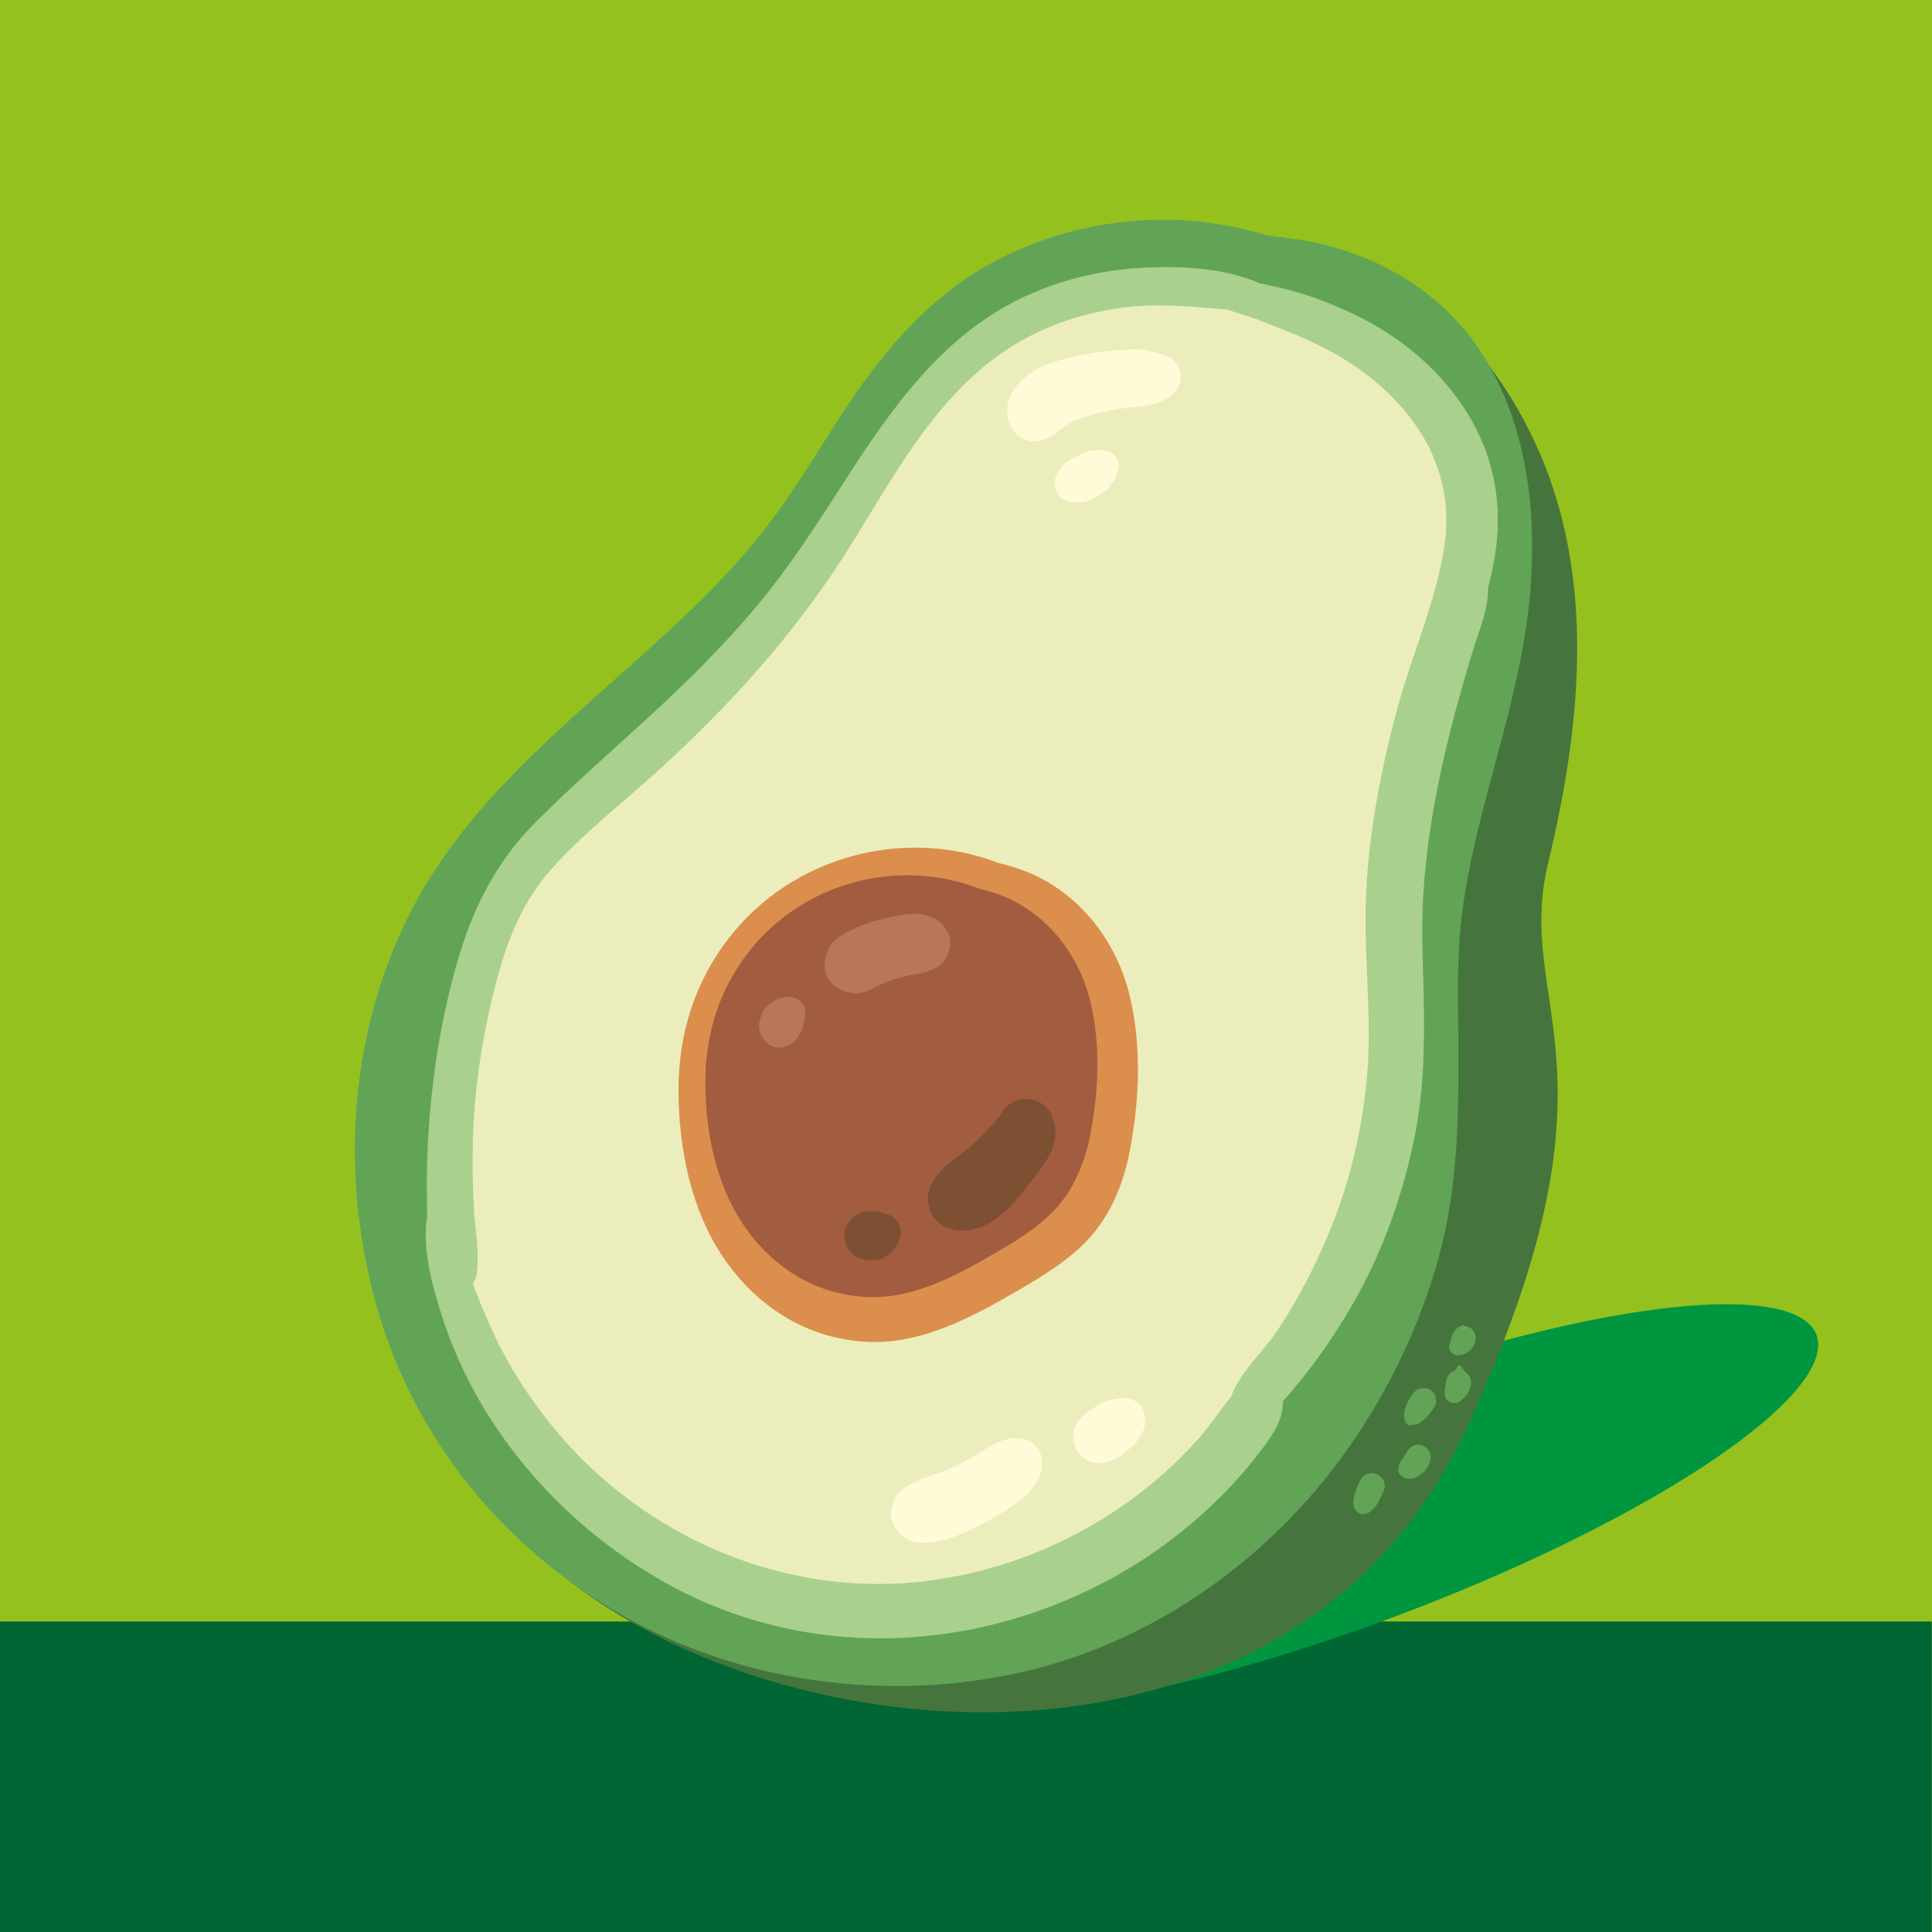
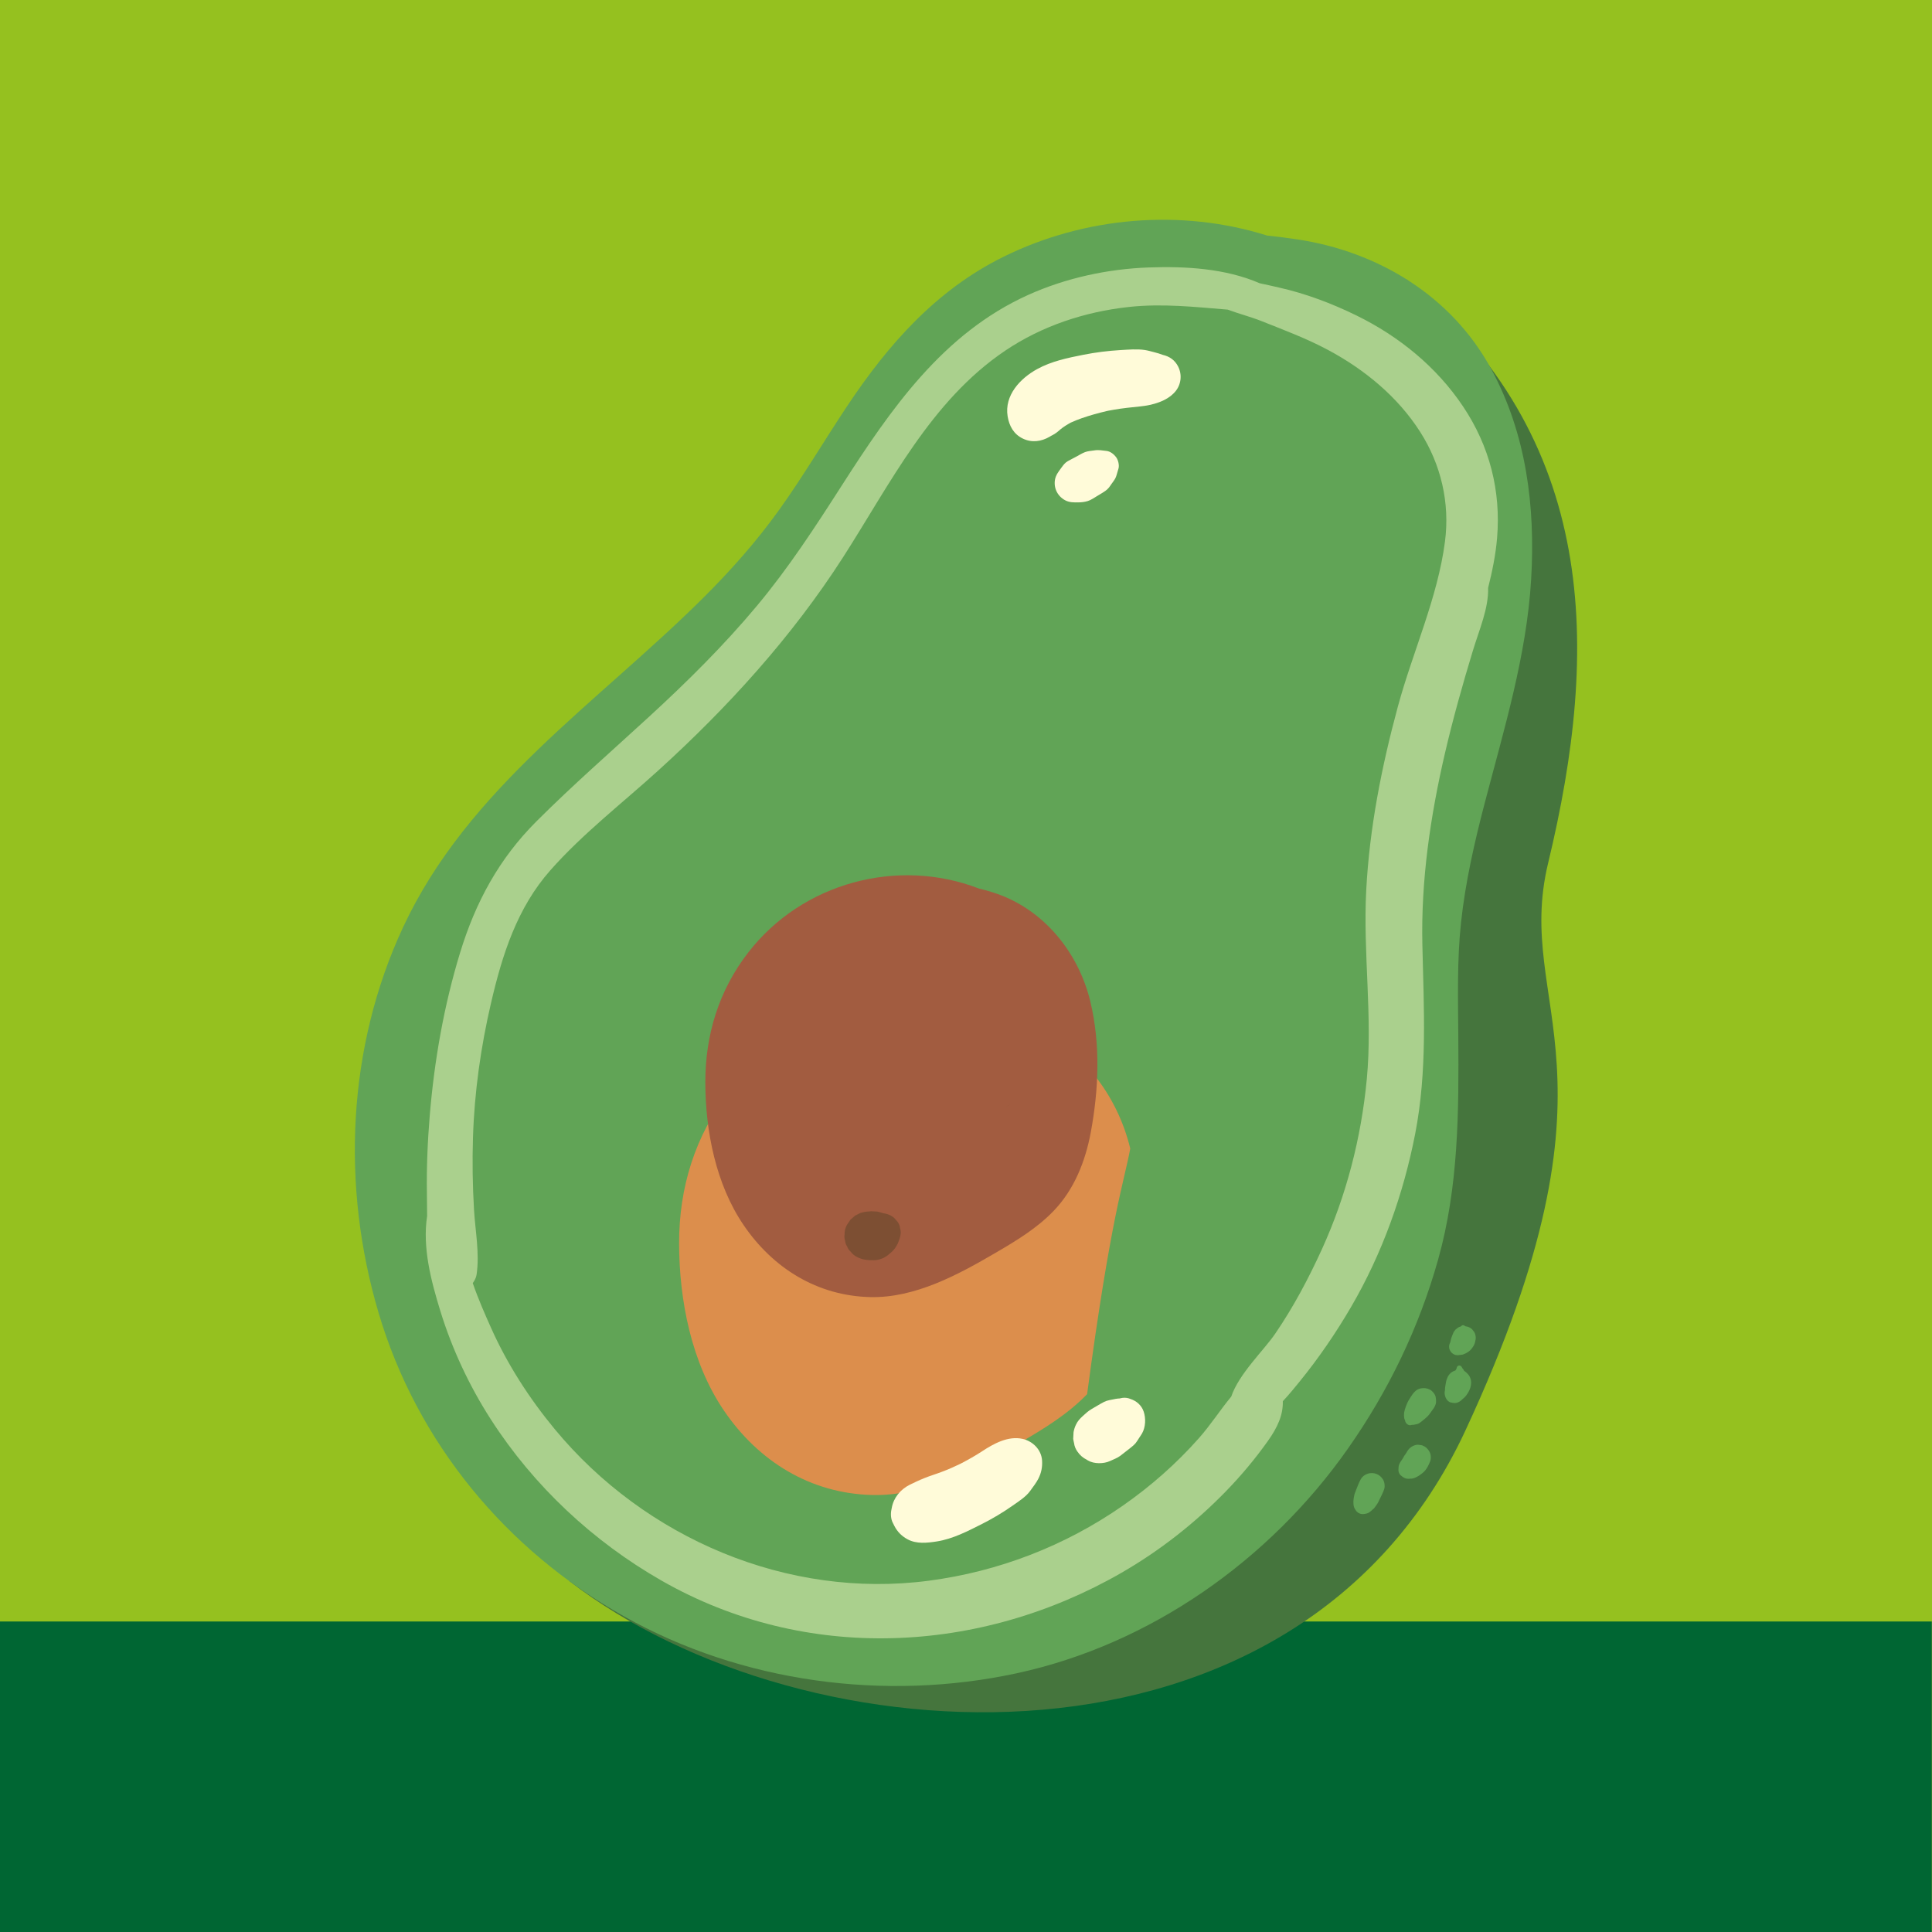
<svg xmlns="http://www.w3.org/2000/svg" version="1.1" id="Layer_1" x="0px" y="0px" viewBox="0 0 640 640" style="enable-background:new 0 0 640 640;" xml:space="preserve">
  <style type="text/css">
	.st0{fill:#95C11F;}
	.st1{fill:#006633;}
	.st2{fill:#009640;}
	.st3{fill:#45753D;}
	.st4{fill:#61A456;}
	.st5{fill:#EBEEBC;}
	.st6{fill:#DC8E4C;}
	.st7{fill:#A25C40;}
	.st8{fill:#B8765B;}
	.st9{fill:#AAD08D;}
	.st10{fill:#FFFBD9;}
	.st11{fill:#7D4F33;}
</style>
  <rect class="st0" width="640" height="640" />
  <rect x="-0.07" y="537.14" class="st1" width="640" height="102.86" />
-   <ellipse transform="matrix(0.935 -0.354 0.354 0.935 -147.485 191.756)" class="st2" cx="451.11" cy="499.56" rx="161.03" ry="37.89" />
  <g>
    <path class="st3" d="M188.6,523.74c77.98,60.18,241.07,70.12,296.84-49.87s15.8-139.87,27.4-187.97   c17.23-71.48,16.61-140.5-46.93-193.34L188.6,523.74z" />
    <path class="st4" d="M476.38,417.31c6.81-24.2,6.88-48.94,6.7-73.89c-0.09-12.56-0.44-25.29,0.9-37.8   c1.45-13.45,4.47-26.67,7.89-39.74c6.36-24.33,13.83-48.68,15.34-73.92c1.44-24.14-1.59-48.32-13.28-69.82   c-13.15-24.16-37.47-38.82-64.19-42.84c-3.31-0.5-6.64-0.92-9.99-1.27c-28.43-8.95-60.38-6.31-87.45,7.09   c-22.2,10.99-38.07,28.97-51.62,49.33c-7.6,11.41-14.56,23.26-22.55,34.41c-7.58,10.59-16.23,20.31-25.47,29.48   c-34.98,34.7-77.71,62.83-99.15,108.85c-18.52,39.75-20.51,85.77-8.13,127.61c12.76,43.14,42.28,78.68,81.35,100.65   c38.98,21.92,86.5,28.24,130.03,18.85c44.28-9.55,83.83-37.49,109.74-74.4C459.96,460.74,470.03,439.87,476.38,417.31z" />
-     <path class="st5" d="M450.92,401.75c6.43-21.89,7.07-44.11,7.51-66.51c0.22-11.27,0.22-22.7,1.67-33.96   c1.56-12.11,4.48-24.05,7.73-35.87c6.05-21.99,13.05-44.04,14.94-66.74c1.81-21.71-0.23-43.35-9.79-62.38   c-10.75-21.39-31.34-33.97-54.24-36.96c-2.84-0.37-5.7-0.67-8.57-0.91c-24.26-7.37-51.82-4.25-75.44,8.42   c-19.37,10.39-33.45,26.91-45.59,45.51c-6.81,10.43-13.08,21.23-20.22,31.43c-6.78,9.69-14.45,18.62-22.62,27.07   c-30.93,31.98-68.37,58.25-87.91,100.07c-16.88,36.13-19.67,77.5-10,114.78c9.97,38.44,34.54,69.65,67.65,88.46   c33.04,18.77,73.79,23.32,111.48,13.87c38.34-9.61,73.04-35.63,96.21-69.39C435.77,441.13,444.93,422.16,450.92,401.75z" />
-     <path class="st6" d="M374.41,380.47c3.09-16.64,3.78-34.17-0.2-50.7c-4.29-17.79-16.37-33.63-33.48-40.75   c-3.17-1.32-6.46-2.28-9.79-3.09c-31.53-12.18-68.55-2.26-89.53,24.86c-11.39,14.72-16.69,31.96-16.65,50.48   c0.05,18.87,4.08,39.43,14.82,55.25c11.44,16.87,28.69,27.54,49.21,28.02c17.37,0.4,34.07-8.68,48.65-17.19   c7.99-4.67,16.01-9.49,22.48-16.22C368,402.75,372.32,391.78,374.41,380.47z" />
+     <path class="st6" d="M374.41,380.47c-4.29-17.79-16.37-33.63-33.48-40.75   c-3.17-1.32-6.46-2.28-9.79-3.09c-31.53-12.18-68.55-2.26-89.53,24.86c-11.39,14.72-16.69,31.96-16.65,50.48   c0.05,18.87,4.08,39.43,14.82,55.25c11.44,16.87,28.69,27.54,49.21,28.02c17.37,0.4,34.07-8.68,48.65-17.19   c7.99-4.67,16.01-9.49,22.48-16.22C368,402.75,372.32,391.78,374.41,380.47z" />
    <path class="st7" d="M361.35,375.02c2.63-14.2,3.23-29.16-0.17-43.27c-3.66-15.19-13.97-28.7-28.57-34.78   c-2.71-1.13-5.52-1.95-8.36-2.64c-26.91-10.39-58.5-1.93-76.4,21.21c-9.72,12.56-14.24,27.28-14.2,43.08   c0.04,16.1,3.48,33.65,12.64,47.15c9.77,14.39,24.49,23.5,42,23.91c14.82,0.34,29.08-7.4,41.51-14.67   c6.82-3.98,13.66-8.1,19.19-13.84C355.87,394.03,359.56,384.67,361.35,375.02z" />
-     <path class="st8" d="M314.17,315.53c0.04-0.08,0.06-0.17,0.09-0.26c0.13-0.4,0.25-0.82,0.41-1.3l-0.21,0.44   c0.13-0.49,0.31-0.96,0.34-1.51c0.08-1.59-0.24-3.45-1.23-4.75c-1.16-2.08-2.96-3.66-5.32-4.44c-0.9-0.29-1.81-0.6-2.74-0.79   c-1.86-0.39-3.8-0.22-5.67,0.02c-3.07,0.4-6.14,1.04-9.13,1.86c-2.22,0.61-4.39,1.37-6.5,2.29c-1.8,0.78-3.63,1.6-5.3,2.62   c-1.12,0.68-2.16,1.54-3.06,2.48c-1.48,1.55-2.09,3.69-2.58,5.71c-0.51,2.09,0.15,5.1,1.42,6.83c1.52,2.07,3.5,3.34,6.01,3.95   c2.33,0.56,4.85,0.5,7.04-0.54c0.83-0.39,1.64-0.82,2.46-1.23c3.36-1.66,6.91-2.88,10.55-3.73c1.03-0.17,2.06-0.35,3.1-0.49   c1.67-0.23,2.83-0.6,4.29-1.19c1.7-0.68,3.04-1.38,4.27-2.78C313.39,317.57,313.79,316.66,314.17,315.53z" />
-     <path class="st8" d="M266.06,339.73c0.03-0.13,0.06-0.26,0.08-0.4c0.06-0.28,0.16-0.55,0.2-0.83c0.08-0.51,0.15-1.01,0.29-1.51   c0.15-0.58,0.24-1.17,0.2-1.78c-0.08-0.94-0.38-1.81-0.9-2.6c-1.07-1.6-3-2.55-4.93-2.39c-1.03,0.09-2.05,0.31-3.04,0.61   c-1.46,0.44-2.44,1.21-3.54,2.17c-0.83,0.73-1.47,1.29-1.91,2.44c-0.05,0.13-0.1,0.27-0.14,0.41c-0.28,0.84-0.62,1.73-0.81,2.62   c-0.57,2.66,0.6,5.36,2.59,7.11c1.55,1.37,3.9,1.89,5.86,1.15c0.12-0.04,0.23-0.09,0.35-0.14c0.08-0.03,0.16-0.05,0.24-0.08   c0.91-0.34,1.63-0.82,2.34-1.45c0.52-0.35,0.92-0.81,1.19-1.37c0.23-0.28,0.43-0.58,0.58-0.91c0.06-0.1,0.11-0.21,0.17-0.32   c0.1-0.18,0.21-0.35,0.32-0.52C265.59,341.25,265.9,340.53,266.06,339.73z" />
    <path class="st9" d="M468.79,375.63c4.06-20.85,2.87-41.54,2.39-62.61c-0.49-21.4,2.65-42.7,7.48-63.51   c2.65-11.39,5.81-22.65,9.21-33.84c2.18-7.17,5.27-14.12,5.09-20.94c1.36-5.4,2.48-10.85,2.96-16.41   c1.33-15.71-2.47-30.55-11.26-43.67c-8.77-13.11-21.23-23.25-35.33-30.15c-8.08-3.96-16.83-7.27-25.62-9.24   c-1.92-0.43-4.11-0.95-6.42-1.43c-11.33-4.92-24.63-5.67-36.8-5.23c-13.61,0.49-27.49,3.5-39.92,9.11   c-28.22,12.72-45.52,37.86-61.71,63.11c-8.82,13.76-17.66,27.36-28.16,39.92c-10.96,13.12-23.11,25.14-35.69,36.69   c-12.48,11.46-25.35,22.7-37.33,34.68c-12.4,12.4-20.14,26.73-25.25,43.43c-5.36,17.5-8.56,35.77-10.07,54   c-0.72,8.61-1.08,17.28-0.94,25.92c0.04,2.36,0.04,4.85,0.07,7.37c-1.6,10.41,1.29,21.42,4.37,31.43   c3.9,12.66,9.6,24.84,16.77,35.98c14.18,22.04,33.83,40.4,56.57,53.39c47.64,27.2,105.29,24.45,152.31-2.63   c12.72-7.33,24.39-16.5,34.62-27.02c5.04-5.19,9.69-10.75,13.88-16.65c3.21-4.51,5.06-8.61,4.94-13.16   c2.12-2.25,4.03-4.62,5.63-6.59c6.31-7.76,11.99-16.08,17.03-24.72C457.86,415.29,464.91,395.57,468.79,375.63z M422.39,441.86   c-3.8,5.54-11.97,13.22-14.52,20.77c-3.71,4.49-6.85,9.42-10.74,13.81c-7.49,8.45-15.95,15.9-25.21,22.35   c-19.14,13.33-41.1,21.8-64.22,24.84c-46.75,6.15-93.98-14-123.9-50.16c-8.42-10.17-15.73-21.5-21.12-33.57   c-1.94-4.34-4.22-9.47-6.07-14.85c0.64-0.88,1.13-1.87,1.27-2.85c1.03-7.08-0.43-14.31-0.85-21.4c-0.48-7.98-0.6-15.99-0.35-23.97   c0.47-15.01,2.57-29.92,5.97-44.54c3.72-16,8.62-31.52,19.69-44.03c10.65-12.04,23.67-22.1,35.55-32.87   c23.16-21,44.41-44.38,61.34-70.72c15.62-24.31,29.1-51.9,53.76-68.51c12.17-8.2,26.39-12.89,40.93-14.47   c11.14-1.21,21.89-0.01,32.78,0.88c3.71,1.38,7.67,2.4,11,3.72c7.53,3,15.09,5.81,22.26,9.65c12.11,6.49,23.05,15.48,30.49,27.13   c6.92,10.83,9.88,23.55,8.22,36.31c-2.41,18.61-10.7,36.57-15.6,54.65c-5.4,19.95-9.4,40.21-10.49,60.88   c-1.1,20.86,2.16,41.74,0.19,62.56c-1.85,19.49-6.78,38.58-14.89,56.4C433.45,423.57,428.42,433.05,422.39,441.86z" />
    <path class="st10" d="M390.3,121.47c-1.1-2.21-2.92-3.41-5.1-3.91c-0.94-0.37-1.93-0.65-2.91-0.9c-0.99-0.25-2-0.55-3.01-0.71   c-2.61-0.4-5.52-0.13-8.16,0.02c-4.08,0.24-8.15,0.75-12.16,1.54c-5.31,1.05-10.57,2.12-15.36,4.74   c-5.65,3.09-10.94,8.71-9.81,15.66c0.52,3.2,2,5.91,5.03,7.37c2.99,1.45,6.12,1,8.91-0.62c0.04-0.03,0.29-0.18,0.49-0.3   c0.12-0.06,0.19-0.09,0.33-0.16c1.03-0.51,1.9-1.22,2.73-1.97c1.07-0.87,2.23-1.58,3.43-2.24c2.42-1.1,4.95-1.95,7.51-2.68   c1.46-0.42,2.93-0.8,4.41-1.14c0.18-0.04,0.37-0.08,0.55-0.12c0.58-0.11,1.16-0.22,1.75-0.32c2.92-0.51,5.85-0.8,8.8-1.1   c4.02-0.41,8.8-1.68,11.53-4.84C391.27,127.48,391.65,124.18,390.3,121.47z" />
    <path class="st10" d="M370.18,156.34c0.12-0.38,0.23-0.77,0.34-1.15c0.31-1.09-0.1-2.79-0.76-3.69c-0.76-1.04-1.92-1.98-3.25-2.13   c-1.31-0.15-2.63-0.4-3.95-0.18c-1.01,0.16-2.25,0.23-3.16,0.59c-0.97,0.39-1.89,0.95-2.81,1.46c-0.94,0.52-1.92,0.98-2.85,1.51   c-1.02,0.59-1.54,1.37-2.18,2.24c-0.91,1.24-1.85,2.41-2.1,4c-0.44,2.8,0.93,5.44,3.42,6.75c1.4,0.74,2.89,0.7,4.4,0.68   c1.04-0.01,2.04-0.14,3.05-0.44c0.98-0.29,2.08-1.05,3-1.6c0.46-0.27,0.92-0.55,1.38-0.83c0.93-0.57,1.92-1.14,2.61-2   c0.32-0.4,0.6-0.84,0.9-1.26c0.42-0.6,0.96-1.28,1.26-1.88C369.81,157.76,369.97,157.03,370.18,156.34z" />
    <g>
      <path class="st10" d="M345.2,483.84c-0.21-3.6-3.08-6.45-6.48-7.2c-4.76-1.05-9.55,1.59-13.38,4.11    c-2.31,1.52-4.73,2.86-7.18,4.14c-1.83,0.87-3.66,1.72-5.55,2.44c-1.14,0.44-2.3,0.85-3.46,1.24c-2.02,0.67-3.75,1.36-5.7,2.33    c0.82-0.41,1.65-0.82,2.47-1.23c-1.49,0.74-3.02,1.4-4.51,2.15c-3.15,1.57-5.38,4.3-6,7.67c-0.37,1.51-0.42,3.09,0.16,4.58    c0.24,0.49,0.48,0.97,0.73,1.46c0.99,1.94,2.44,3.35,4.35,4.39c2.94,1.59,6.48,1.2,9.64,0.71c5.34-0.83,10.32-3.43,15.09-5.84    c3.43-1.74,6.74-3.7,9.89-5.91c2.05-1.44,4.58-3.01,6.02-5.04c0.89-1.25,2.02-2.69,2.68-4    C344.95,487.91,345.33,485.99,345.2,483.84z" />
      <path class="st10" d="M296.26,505.45c0.01,0.02,0.03,0.04,0.04,0.06C295.55,504.03,295.51,503.95,296.26,505.45z" />
      <path class="st10" d="M296.52,505.96c-0.07-0.14-0.14-0.29-0.21-0.43c0-0.01-0.01-0.01-0.01-0.02    C296.38,505.67,296.43,505.76,296.52,505.96z" />
    </g>
    <path class="st10" d="M378.87,467.64c-0.69-2.07-2.33-3.54-4.35-4.2c-0.84-0.36-1.72-0.49-2.64-0.38c-0.25,0.02-0.48,0.1-0.72,0.15   c-0.11,0-0.23,0.02-0.34,0.02c0.07,0,0.14,0.01,0.21,0.01c-0.03,0.01-0.07,0.01-0.1,0.02c-0.44,0.01-0.86,0.04-1.37,0.14   c-0.22,0.04-0.44,0.09-0.65,0.13c-2.29,0.46-2.39,0.39-4.45,1.56c-0.96,0.54-1.9,1.12-2.85,1.67c-1.09,0.64-1.98,1.44-2.92,2.32   c-0.97,0.9-1.65,1.57-2.29,2.91c-0.37,0.78-0.62,1.59-0.77,2.43c-0.04,0.75-0.08,1.49-0.12,2.24c0.06,0.44,0.2,0.97,0.28,1.37   c0.13,1.02,0.5,1.96,1.11,2.81c0.8,1.19,1.85,2.1,3.14,2.73c0.11,0.07,0.21,0.14,0.32,0.21c2.05,1.22,5.28,1.16,7.33,0.21   c1.13-0.53,2.43-0.99,3.4-1.72c0.88-0.67,1.74-1.36,2.61-2.03c0.2-0.16,0.4-0.31,0.6-0.47c1.95-1.56,1.83-1.54,3.19-3.65   c0.28-0.43,0.59-0.86,0.84-1.3C379.5,472.74,379.61,469.86,378.87,467.64z" />
    <g>
      <path class="st11" d="M333.3,366.81c0.05-0.05,0.1-0.07,0.15-0.12c0.05-0.04,0.08-0.1,0.13-0.14    C335.73,364.67,333.93,366.13,333.3,366.81z" />
-       <path class="st11" d="M343.45,364.76c-3.55-1.4-7.31-0.87-10,1.93c-0.85,0.77-1.56,1.69-2.09,2.72c-0.12,0.14-0.23,0.26-0.24,0.28    c-1.01,1.29-1.98,2.52-3.11,3.71c-2.09,2.22-4.25,4.38-6.49,6.46c-3.97,3.25-8.6,5.96-11.57,10.17c-2.54,3.6-3.51,7.58-1.45,11.72    c2,4.03,5.88,5.88,10.27,5.9c9.44,0.04,16.62-8.25,21.94-15.15c2.47-3.2,5.02-6.51,7.03-10.02    C350.98,376.82,350.31,367.46,343.45,364.76z" />
    </g>
    <path class="st11" d="M298.26,409.32c0.18-0.82,0.15-1.62-0.08-2.41c-0.1-0.81-0.39-1.55-0.88-2.22c-0.36-0.41-0.72-0.82-1.07-1.22   c-0.87-0.75-1.87-1.24-3-1.46c-0.28-0.02-0.55-0.1-0.83-0.17c-0.3-0.1-0.59-0.2-0.9-0.27c-0.26-0.05-0.52-0.12-0.78-0.19   c-0.03-0.01-0.06-0.02-0.08-0.03c-0.7-0.04-1.4-0.07-2.1-0.11c-0.08,0.01-0.15,0.02-0.23,0.03c-0.13,0.02-0.27,0.04-0.41,0.05   c-0.15,0.01-0.3,0.02-0.45,0.02c-0.79,0.01-1.6,0.27-2.36,0.44c-0.61,0.3-1.22,0.61-1.83,0.91l-1.56,1.37   c-0.4,0.6-0.79,1.19-1.19,1.79c-0.52,0.97-0.76,2-0.73,3.08c-0.12,0.69-0.07,1.37,0.16,2.04c0.06,0.7,0.28,1.34,0.67,1.92   c0.23,0.66,0.61,1.23,1.14,1.7c0.64,0.87,1.47,1.52,2.48,1.97c1.76,0.82,3.38,0.93,5.3,0.9c1.7-0.02,3.47-0.72,4.77-1.82   c1.53-1.29,1.91-1.54,2.89-3.3c0.08-0.14,0.15-0.28,0.21-0.42C297.77,411.1,298.07,410.21,298.26,409.32z" />
    <path class="st4" d="M458.1,490.04c-0.51-0.79-1.16-1.37-2.03-1.74c-1.9-0.8-4.27-0.12-5.31,1.74c-0.74,1.33-1.25,2.84-1.82,4.26   c-0.28,0.69-0.43,1.42-0.53,2.16c-0.15,1.14-0.16,2.62,0.52,3.57c-0.06-0.14-0.12-0.28-0.17-0.41c0.27,0.79,0.86,1.42,1.62,1.74   c0.55,0.23,1.09,0.24,1.63,0.15c0.36-0.05,0.7-0.11,1.05-0.25c0.47-0.2,0.84-0.48,1.22-0.82c0.21-0.18,0.4-0.37,0.61-0.55   c0.05-0.04,0.11-0.08,0.16-0.12c0.27-0.27,0.49-0.63,0.72-0.94c0.14-0.2,0.28-0.39,0.42-0.59c0.3-0.42,0.5-0.9,0.72-1.35   c0.58-1.17,1.18-2.33,1.61-3.56C458.86,492.36,458.64,490.88,458.1,490.04z" />
    <path class="st4" d="M473.4,480.67c-0.39-0.61-0.87-1.14-1.5-1.51c-0.38-0.22-0.94-0.49-1.45-0.47l0.01-0.01   c-0.68-0.09-1.02-0.17-1.77,0.07c-0.88,0.28-1.6,0.76-2.17,1.49c-0.24,0.31-0.39,0.57-0.57,0.9c-0.14,0.25-0.31,0.48-0.47,0.72   c-0.16,0.2-0.31,0.4-0.43,0.62c-0.08,0.16-0.16,0.31-0.25,0.47c-0.17,0.3-0.36,0.59-0.57,0.86c-0.31,0.41-0.58,0.84-0.68,1.39   c0.12-0.29,0.25-0.58,0.37-0.87c-0.07,0.12-0.16,0.24-0.23,0.37c-0.32,0.54-0.42,1.17-0.42,1.8c-0.08,0.59,0.03,1.22,0.32,1.71   c0.21,0.36,0.49,0.61,0.79,0.81c0.28,0.24,0.58,0.44,0.92,0.58c0.27,0.16,0.56,0.23,0.87,0.23c0.38,0.09,0.76,0.03,1.15-0.05   c-0.08,0.01-0.16,0.02-0.24,0.03c1.03,0.13,2.14-0.45,3.01-1.01c0.2-0.13,0.4-0.27,0.59-0.42c0.88-0.67,1.25-0.96,1.88-1.9   c0.28-0.42,0.52-0.86,0.73-1.32c0.17-0.39,0.37-0.79,0.51-1.2C474.12,482.93,474.01,481.61,473.4,480.67z" />
    <path class="st4" d="M475.58,462.78c-0.15-0.91-1.08-2.01-1.87-2.43c-1.01-0.53-2.01-0.63-3.14-0.41   c-1.52,0.29-2.48,1.61-3.26,2.84c-0.5,0.78-0.95,1.48-1.29,2.35c-0.45,1.17-0.97,2.4-0.92,3.63c0-0.01,0-0.01-0.01-0.02   c0,0.02,0,0.04,0,0.07c0.01,0.1,0,0.2,0.02,0.3c0.01,0.15,0,0.29,0.02,0.46c0.04,0.32,0.14,0.58,0.26,0.83   c0.01,0.06,0.04,0.11,0.06,0.18c0.13,0.95,1.17,1.86,2.14,1.46c0.01,0,0.02,0,0.03-0.01c0.06,0,0.13-0.01,0.19-0.02   c0.34,0.01,0.68-0.04,1.01-0.14c0.47-0.05,0.92-0.19,1.38-0.46c0.43-0.26,0.85-0.66,1.26-0.98c0.48-0.38,0.96-0.79,1.41-1.22   c0.62-0.59,1.11-1.43,1.63-2.12c0.18-0.24,0.36-0.48,0.52-0.73c0.23-0.36,0.45-0.81,0.57-1.23   C475.81,464.33,475.71,463.57,475.58,462.78z" />
    <path class="st4" d="M487.19,456.9c-0.33-1.24-1.17-2.11-2.18-2.81c-0.08-0.14-0.14-0.29-0.23-0.42c-0.09-0.13-0.19-0.26-0.3-0.37   c0.04,0.1,0.03,0.09-0.04-0.06c-0.1-0.16-0.19-0.32-0.28-0.48c-0.38-0.62-1.37-0.52-1.56,0.2c-0.01,0.04-0.12,0.47-0.14,0.51   c-0.03,0.04-0.03,0.03-0.07,0.09c-0.04,0.05-0.07,0.1-0.1,0.16c-0.04,0.08-0.09,0.16-0.13,0.24c-0.27,0.11-0.54,0.2-0.8,0.33   c-1.08,0.53-1.77,1.56-2.13,2.67c-0.25,0.76-0.34,1.53-0.43,2.33c0.05-0.36,0.1-0.72,0.14-1.08c-0.04,0.3-0.09,0.6-0.15,0.89   c-0.09,0.5-0.13,0.94-0.12,1.38c-0.03,0.18-0.07,0.37-0.1,0.55c-0.17,1.3,0.61,3.29,2.1,3.57c0.66,0.13,1.35,0.27,2.02,0.05   c0.59-0.19,1.05-0.48,1.51-0.9c0.12-0.1,0.22-0.22,0.33-0.32c0.9-0.64,1.58-1.66,2.08-2.62   C487.21,459.68,487.53,458.14,487.19,456.9z" />
    <path class="st4" d="M488.72,442.15c-0.12-0.51-0.35-0.95-0.7-1.33c-0.28-0.43-0.64-0.76-1.1-1.01c-0.48-0.28-1.01-0.42-1.55-0.48   c-0.09-0.07-0.17-0.14-0.26-0.21c-0.42-0.3-0.92-0.08-1.18,0.29c-0.01,0-0.01,0-0.02,0c-0.51,0.12-0.95,0.35-1.33,0.7   c-0.29,0.17-0.53,0.41-0.7,0.7c-0.31,0.34-0.5,0.75-0.63,1.19c0.06-0.14,0.11-0.27,0.17-0.41c-0.06,0.14-0.12,0.28-0.18,0.42   c-0.01,0.05-0.05,0.08-0.06,0.12c-0.04,0.1-0.08,0.21-0.12,0.31c-0.17,0.41-0.33,0.83-0.42,1.27c-0.07,0.34-0.16,0.68-0.24,1.02   c-0.24,0.39-0.37,0.94-0.37,1.39c0,0.63,0.23,1.22,0.61,1.71c0.31,0.4,0.66,0.67,1.13,0.87c0.22,0.13,0.46,0.19,0.71,0.19   c0.36,0.08,0.72,0.06,1.08-0.05c0.02,0,0.05,0.01,0.07,0.01c0.3-0.04,0.6-0.08,0.89-0.12c0.38-0.12,0.74-0.3,1.1-0.46   c0.49-0.23,1.04-0.62,1.4-0.97c0.83-0.82,1.52-1.91,1.69-3.09C488.91,443.53,488.91,442.84,488.72,442.15z" />
  </g>
</svg>